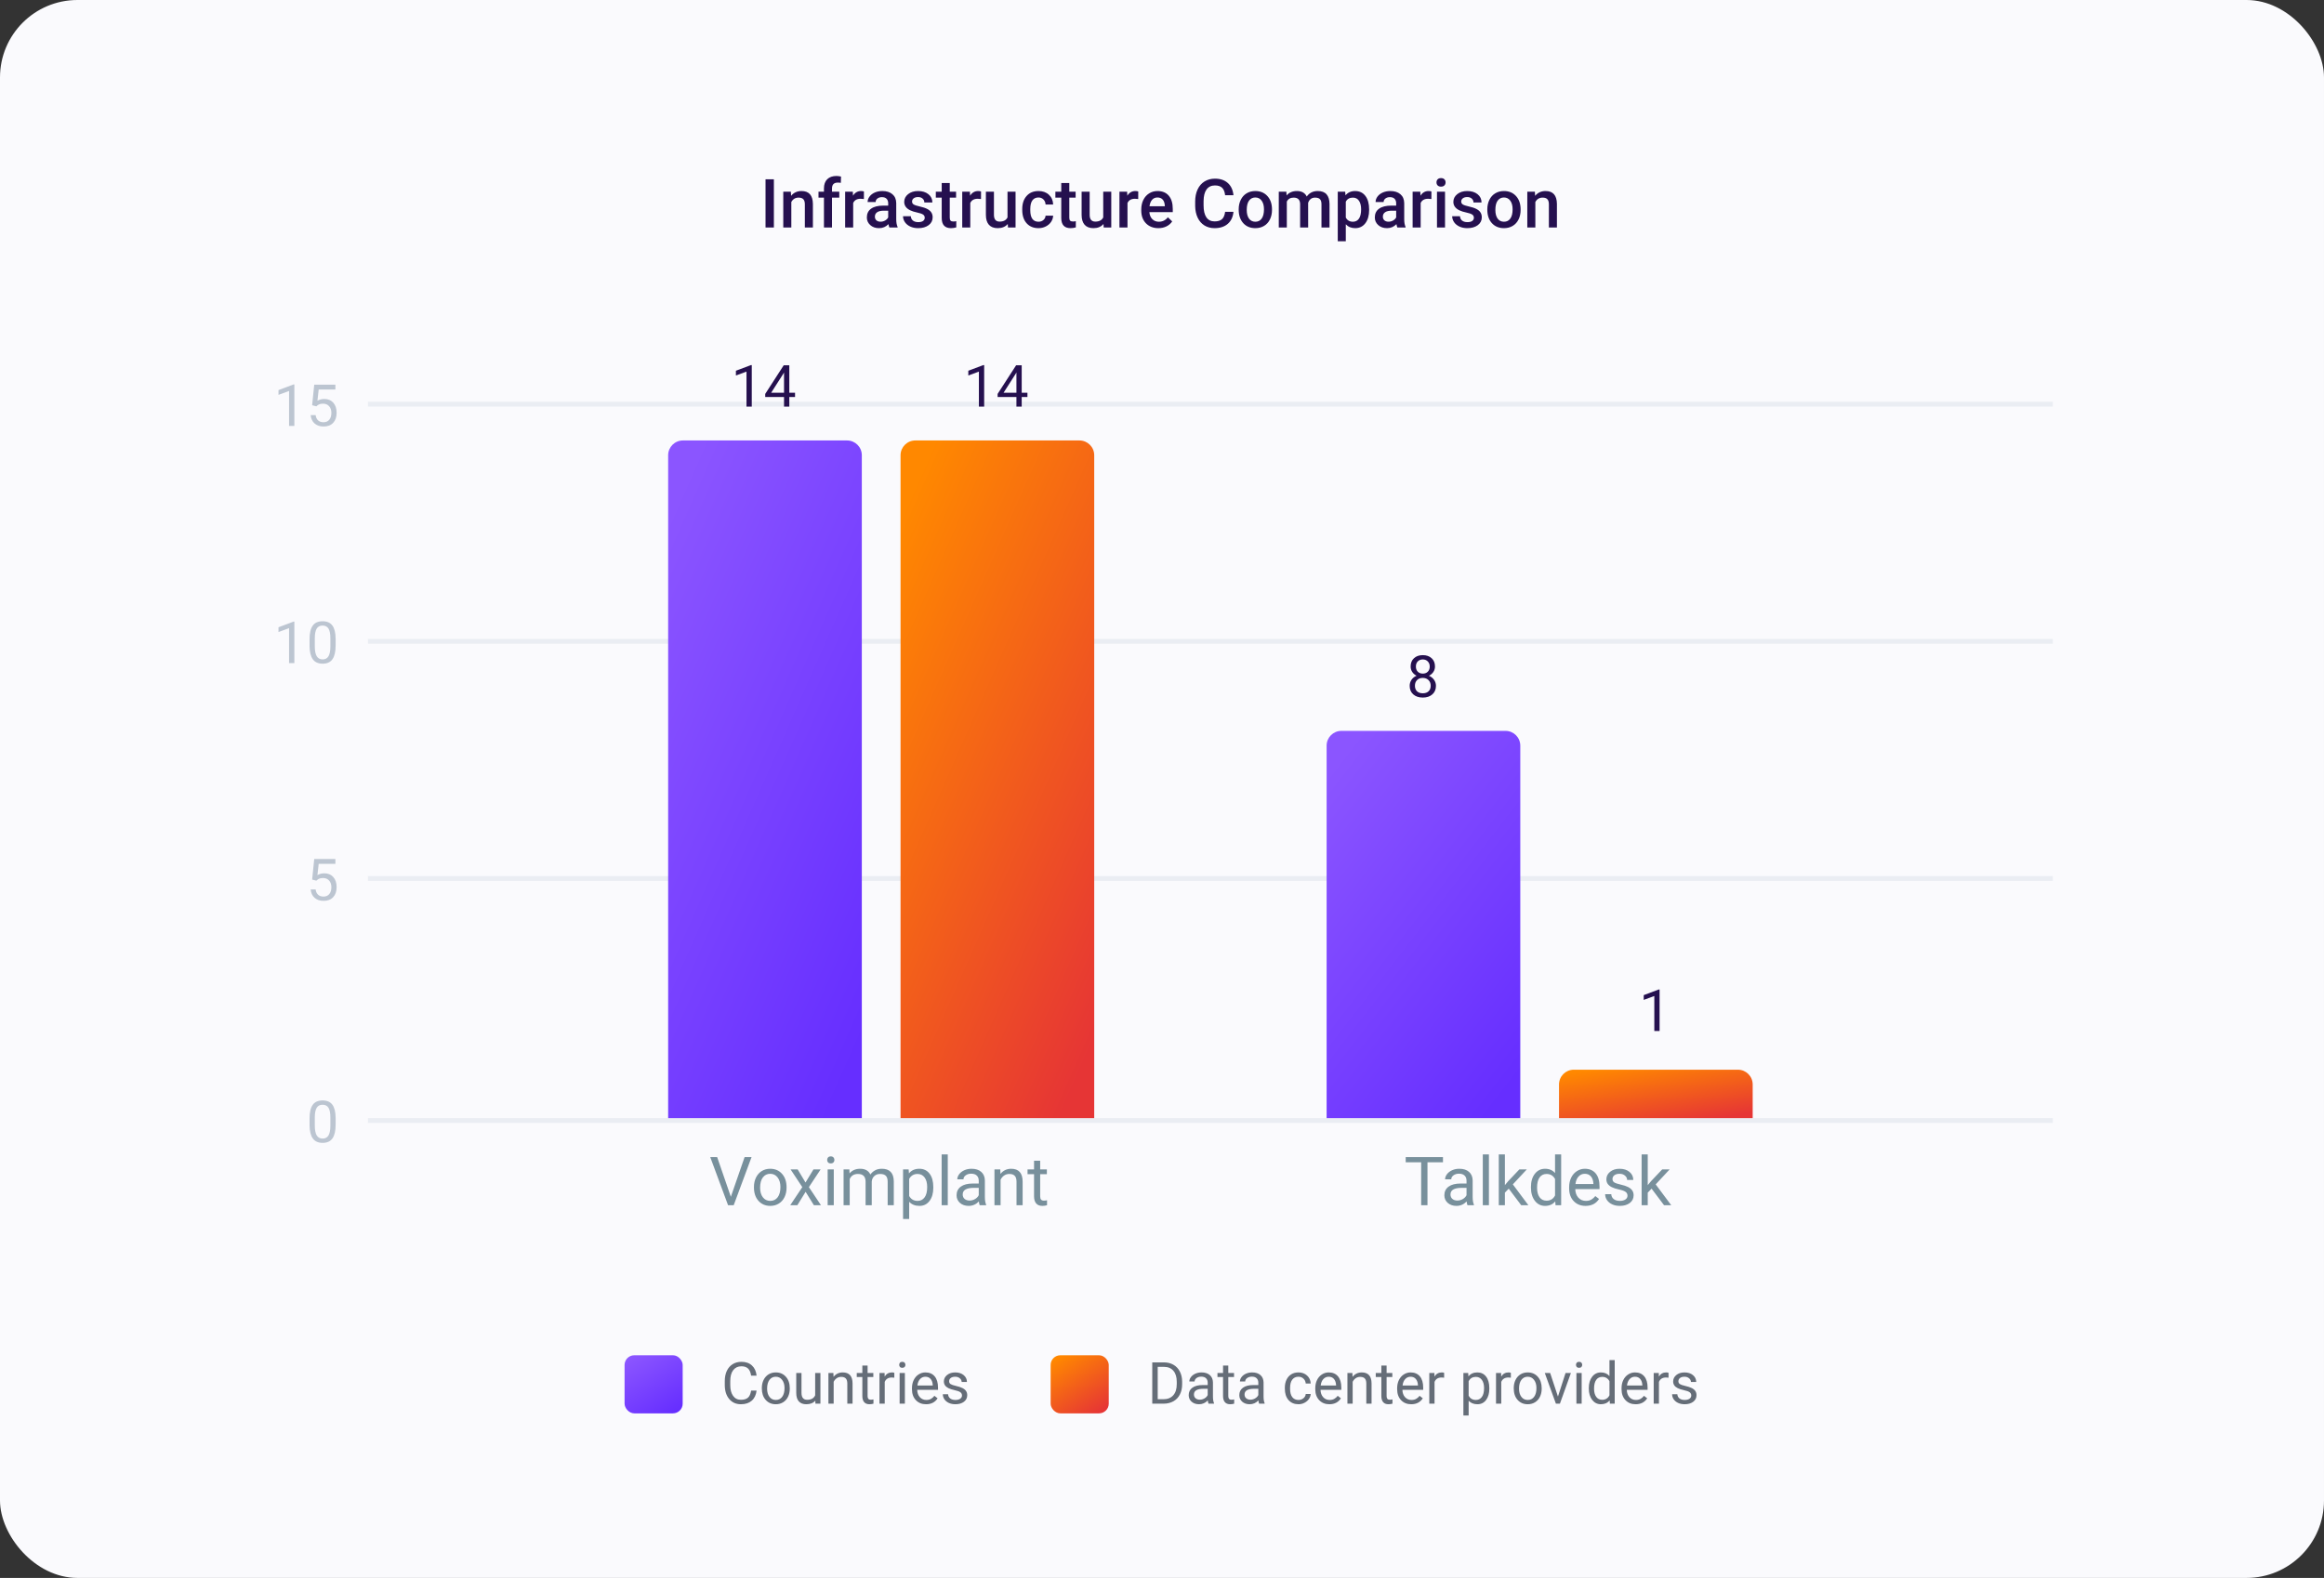
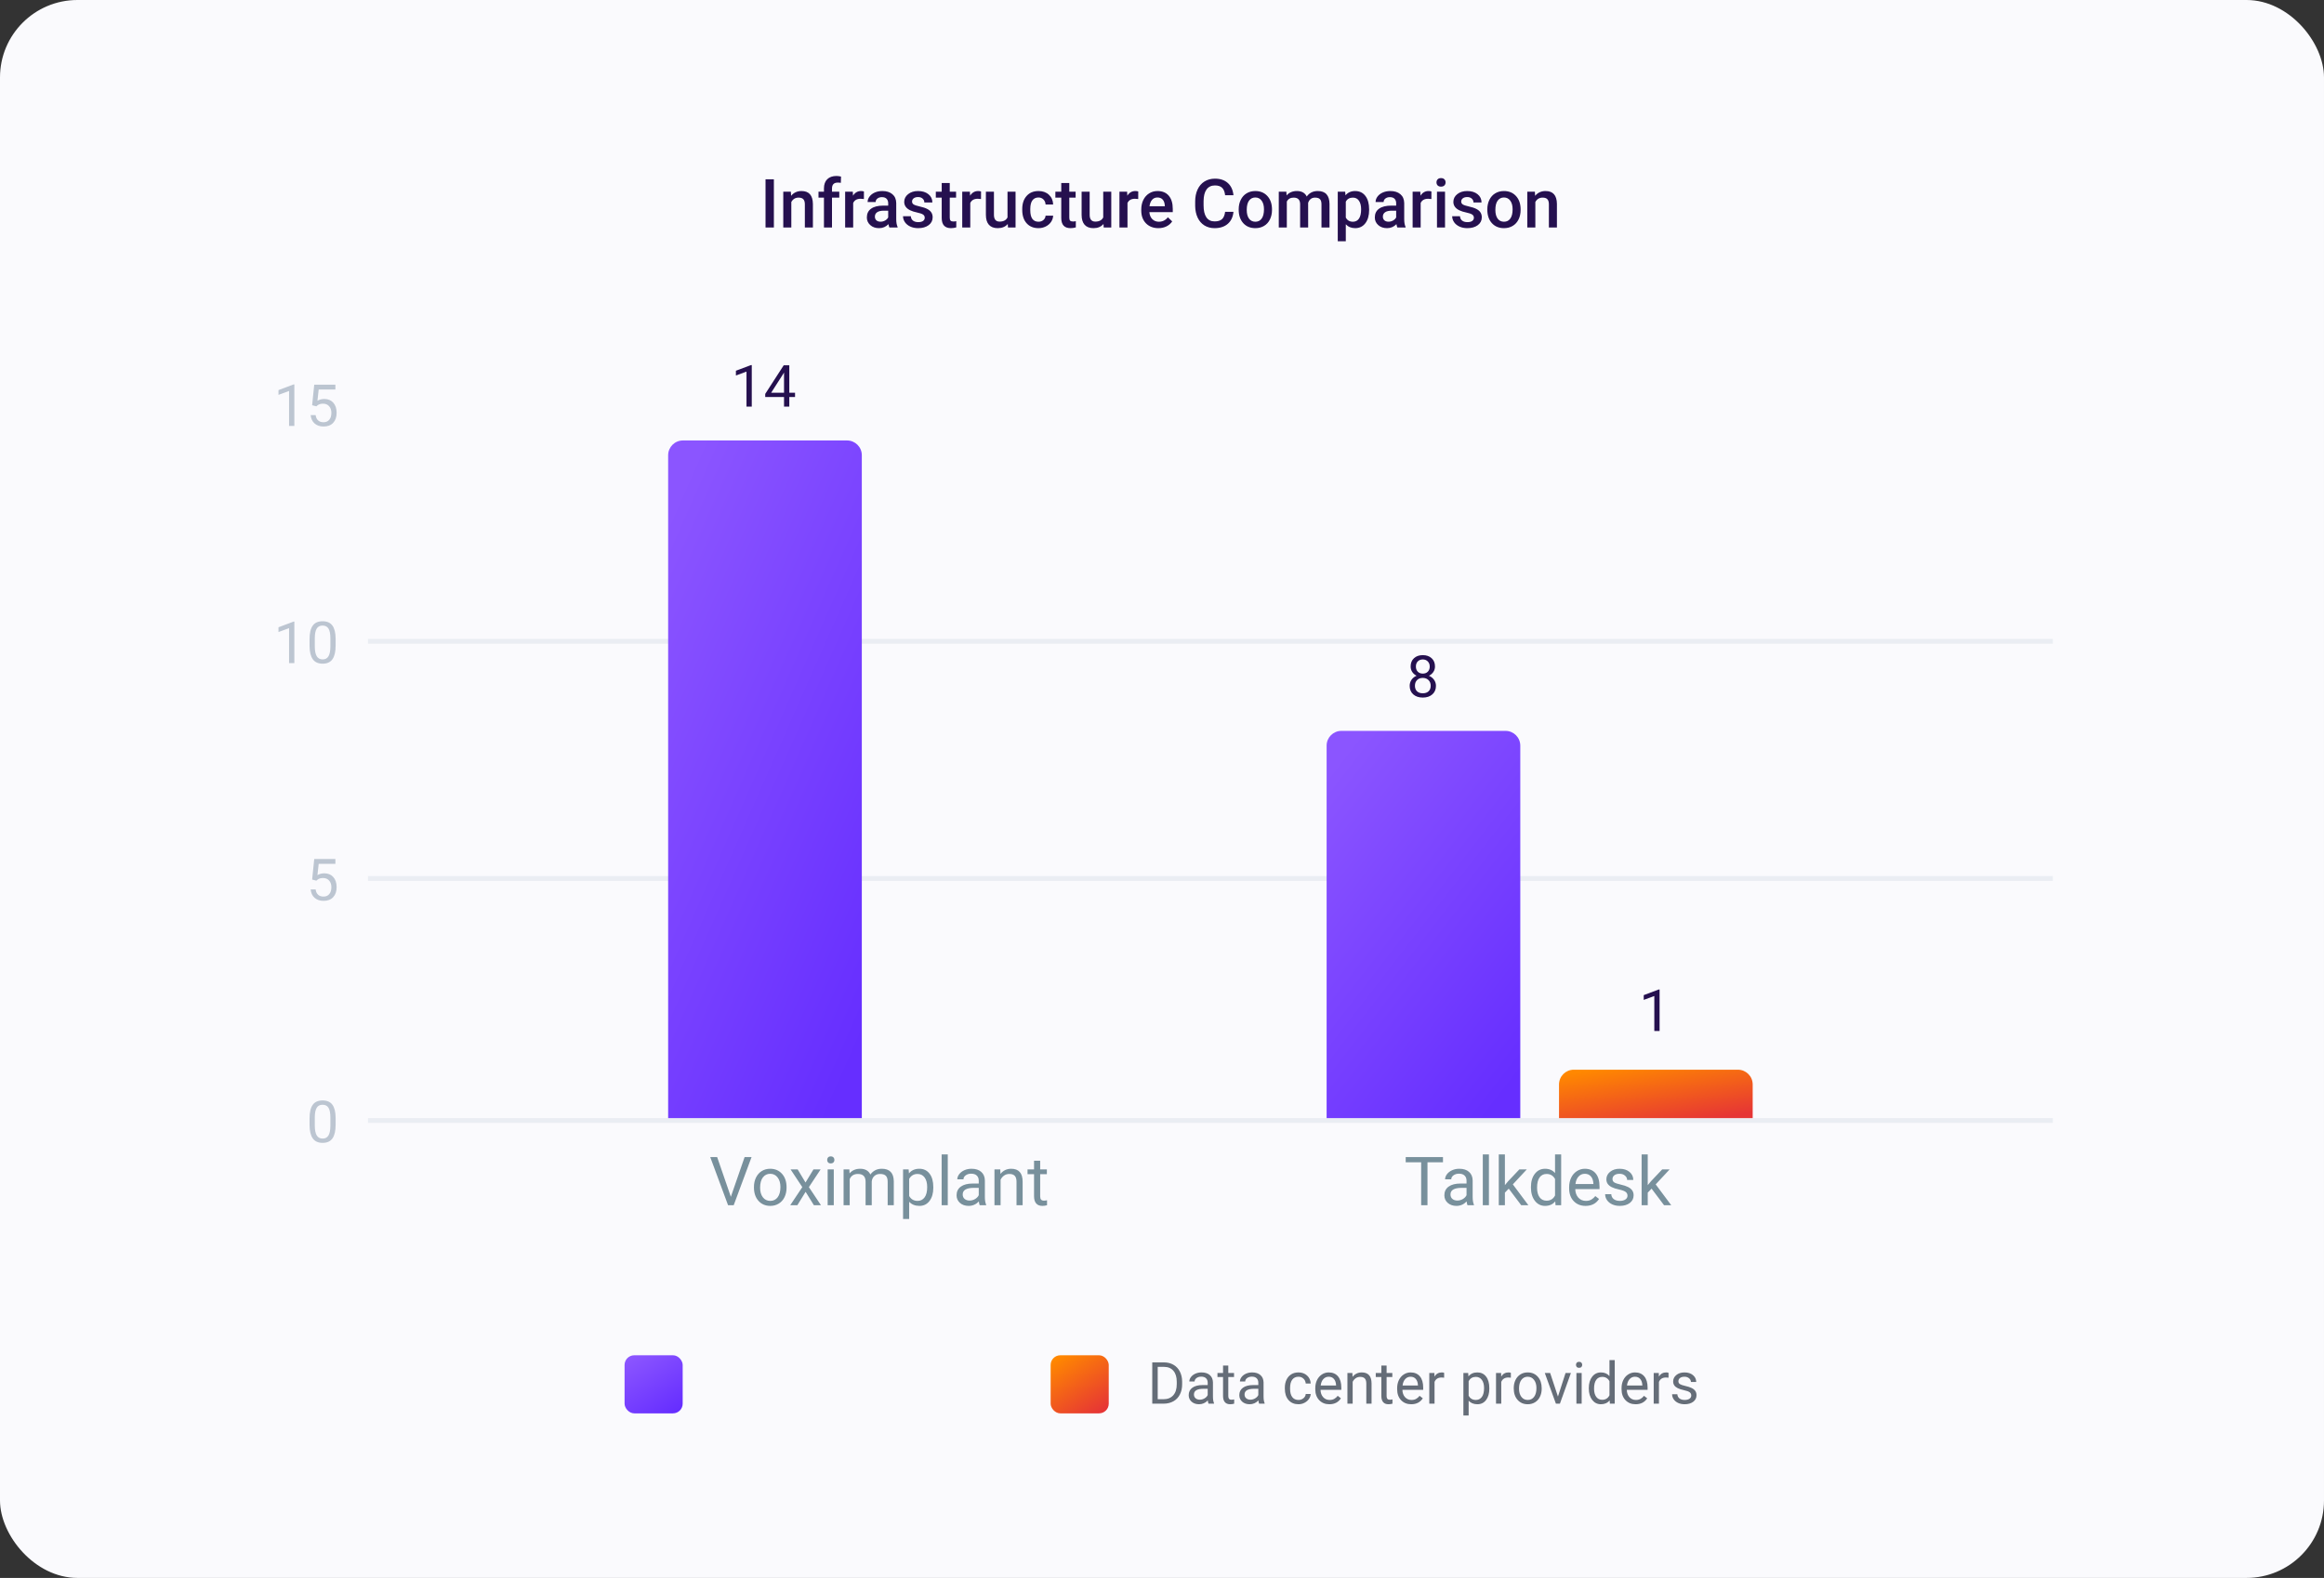
<svg xmlns="http://www.w3.org/2000/svg" width="480" height="326" viewBox="0 0 480 326" fill="none">
  <rect x="0" y="0" width="480" height="326" fill="#333333" stroke="none" />
  <rect width="480" height="326" rx="16" fill="#FAFAFD" />
  <path d="M159.837 47H158.114V37.047H159.837V47ZM163.344 39.603L163.392 40.458C163.938 39.797 164.656 39.467 165.545 39.467C167.085 39.467 167.869 40.349 167.896 42.112V47H166.235V42.208C166.235 41.739 166.133 41.392 165.928 41.169C165.727 40.941 165.397 40.827 164.937 40.827C164.267 40.827 163.768 41.13 163.439 41.736V47H161.778V39.603H163.344ZM170.18 47V40.834H169.052V39.603H170.18V38.927C170.18 38.106 170.408 37.473 170.863 37.026C171.319 36.58 171.957 36.356 172.777 36.356C173.069 36.356 173.379 36.398 173.707 36.48L173.666 37.778C173.484 37.742 173.272 37.724 173.03 37.724C172.237 37.724 171.841 38.132 171.841 38.947V39.603H173.345V40.834H171.841V47H170.18ZM178.431 41.121C178.212 41.085 177.986 41.066 177.754 41.066C176.993 41.066 176.48 41.358 176.216 41.941V47H174.555V39.603H176.141L176.182 40.431C176.583 39.788 177.139 39.467 177.85 39.467C178.087 39.467 178.283 39.499 178.438 39.562L178.431 41.121ZM183.694 47C183.621 46.859 183.558 46.629 183.503 46.31C182.974 46.861 182.327 47.137 181.562 47.137C180.819 47.137 180.213 46.925 179.743 46.501C179.274 46.077 179.039 45.553 179.039 44.929C179.039 44.14 179.331 43.536 179.914 43.117C180.502 42.693 181.34 42.481 182.43 42.481H183.448V41.996C183.448 41.613 183.341 41.308 183.127 41.08C182.913 40.848 182.587 40.731 182.149 40.731C181.771 40.731 181.461 40.827 181.22 41.019C180.978 41.205 180.857 41.445 180.857 41.736H179.196C179.196 41.331 179.331 40.953 179.6 40.602C179.868 40.246 180.233 39.968 180.693 39.768C181.158 39.567 181.675 39.467 182.245 39.467C183.111 39.467 183.801 39.685 184.316 40.123C184.831 40.556 185.096 41.167 185.109 41.955V45.291C185.109 45.956 185.203 46.487 185.39 46.884V47H183.694ZM181.869 45.804C182.197 45.804 182.505 45.724 182.792 45.565C183.084 45.405 183.302 45.191 183.448 44.922V43.527H182.553C181.938 43.527 181.475 43.634 181.165 43.849C180.855 44.063 180.7 44.366 180.7 44.758C180.7 45.077 180.805 45.332 181.015 45.523C181.229 45.71 181.514 45.804 181.869 45.804ZM190.995 44.99C190.995 44.694 190.872 44.468 190.626 44.313C190.384 44.158 189.981 44.022 189.416 43.903C188.851 43.785 188.379 43.634 188.001 43.452C187.172 43.051 186.757 42.47 186.757 41.709C186.757 41.071 187.026 40.538 187.563 40.109C188.101 39.681 188.785 39.467 189.614 39.467C190.498 39.467 191.212 39.685 191.754 40.123C192.301 40.56 192.574 41.128 192.574 41.825H190.913C190.913 41.506 190.795 41.242 190.558 41.032C190.321 40.818 190.006 40.711 189.614 40.711C189.25 40.711 188.951 40.795 188.719 40.964C188.491 41.133 188.377 41.358 188.377 41.641C188.377 41.896 188.484 42.094 188.698 42.235C188.912 42.377 189.345 42.52 189.997 42.666C190.649 42.807 191.159 42.978 191.528 43.179C191.902 43.375 192.178 43.612 192.355 43.89C192.538 44.168 192.629 44.505 192.629 44.901C192.629 45.567 192.353 46.107 191.802 46.522C191.25 46.932 190.528 47.137 189.635 47.137C189.029 47.137 188.489 47.027 188.015 46.809C187.541 46.59 187.172 46.289 186.907 45.906C186.643 45.523 186.511 45.111 186.511 44.669H188.124C188.147 45.061 188.295 45.364 188.568 45.578C188.842 45.788 189.204 45.893 189.655 45.893C190.093 45.893 190.425 45.81 190.653 45.647C190.881 45.478 190.995 45.259 190.995 44.99ZM196.163 37.806V39.603H197.469V40.834H196.163V44.963C196.163 45.245 196.218 45.45 196.327 45.578C196.441 45.701 196.642 45.763 196.929 45.763C197.12 45.763 197.314 45.74 197.51 45.694V46.98C197.132 47.084 196.767 47.137 196.416 47.137C195.14 47.137 194.502 46.433 194.502 45.024V40.834H193.285V39.603H194.502V37.806H196.163ZM202.616 41.121C202.397 41.085 202.172 41.066 201.939 41.066C201.178 41.066 200.666 41.358 200.401 41.941V47H198.74V39.603H200.326L200.367 40.431C200.768 39.788 201.324 39.467 202.035 39.467C202.272 39.467 202.468 39.499 202.623 39.562L202.616 41.121ZM208.146 46.275C207.659 46.85 206.966 47.137 206.068 47.137C205.266 47.137 204.658 46.902 204.243 46.433C203.833 45.963 203.628 45.284 203.628 44.395V39.603H205.289V44.375C205.289 45.314 205.679 45.783 206.458 45.783C207.265 45.783 207.809 45.494 208.092 44.915V39.603H209.753V47H208.188L208.146 46.275ZM214.483 45.81C214.898 45.81 215.242 45.69 215.516 45.448C215.789 45.207 215.935 44.908 215.953 44.553H217.519C217.5 45.013 217.357 45.444 217.088 45.845C216.819 46.241 216.454 46.556 215.994 46.788C215.534 47.02 215.037 47.137 214.504 47.137C213.469 47.137 212.649 46.802 212.043 46.132C211.437 45.462 211.134 44.537 211.134 43.356V43.185C211.134 42.06 211.435 41.16 212.036 40.485C212.638 39.806 213.458 39.467 214.497 39.467C215.377 39.467 216.092 39.724 216.644 40.239C217.2 40.75 217.491 41.422 217.519 42.256H215.953C215.935 41.832 215.789 41.483 215.516 41.21C215.247 40.937 214.903 40.8 214.483 40.8C213.946 40.8 213.531 40.996 213.239 41.388C212.948 41.775 212.799 42.365 212.795 43.158V43.425C212.795 44.227 212.938 44.826 213.226 45.223C213.517 45.615 213.937 45.81 214.483 45.81ZM220.854 37.806V39.603H222.16V40.834H220.854V44.963C220.854 45.245 220.909 45.45 221.019 45.578C221.132 45.701 221.333 45.763 221.62 45.763C221.812 45.763 222.005 45.74 222.201 45.694V46.98C221.823 47.084 221.458 47.137 221.107 47.137C219.831 47.137 219.193 46.433 219.193 45.024V40.834H217.977V39.603H219.193V37.806H220.854ZM227.916 46.275C227.428 46.85 226.736 47.137 225.838 47.137C225.036 47.137 224.427 46.902 224.013 46.433C223.603 45.963 223.397 45.284 223.397 44.395V39.603H225.059V44.375C225.059 45.314 225.448 45.783 226.228 45.783C227.034 45.783 227.579 45.494 227.861 44.915V39.603H229.522V47H227.957L227.916 46.275ZM235.087 41.121C234.868 41.085 234.643 41.066 234.41 41.066C233.649 41.066 233.136 41.358 232.872 41.941V47H231.211V39.603H232.797L232.838 40.431C233.239 39.788 233.795 39.467 234.506 39.467C234.743 39.467 234.939 39.499 235.094 39.562L235.087 41.121ZM239.257 47.137C238.204 47.137 237.35 46.806 236.693 46.145C236.042 45.48 235.716 44.596 235.716 43.493V43.288C235.716 42.55 235.857 41.891 236.14 41.312C236.427 40.729 236.828 40.276 237.343 39.952C237.858 39.629 238.432 39.467 239.065 39.467C240.073 39.467 240.85 39.788 241.396 40.431C241.948 41.073 242.224 41.982 242.224 43.158V43.828H237.391C237.441 44.439 237.644 44.922 237.999 45.277C238.359 45.633 238.81 45.81 239.353 45.81C240.114 45.81 240.733 45.503 241.212 44.888L242.107 45.742C241.811 46.184 241.415 46.528 240.918 46.774C240.426 47.016 239.872 47.137 239.257 47.137ZM239.059 40.8C238.603 40.8 238.234 40.959 237.951 41.278C237.673 41.597 237.495 42.042 237.418 42.611H240.583V42.488C240.547 41.932 240.398 41.513 240.139 41.23C239.879 40.943 239.519 40.8 239.059 40.8ZM254.761 43.76C254.66 44.822 254.269 45.651 253.585 46.248C252.901 46.84 251.992 47.137 250.857 47.137C250.064 47.137 249.365 46.95 248.759 46.576C248.157 46.198 247.692 45.662 247.364 44.97C247.036 44.277 246.865 43.473 246.852 42.557V41.627C246.852 40.688 247.018 39.861 247.351 39.145C247.683 38.43 248.16 37.879 248.779 37.491C249.404 37.104 250.124 36.91 250.939 36.91C252.038 36.91 252.922 37.209 253.592 37.806C254.262 38.403 254.651 39.246 254.761 40.335H253.038C252.956 39.62 252.746 39.105 252.409 38.79C252.076 38.471 251.587 38.312 250.939 38.312C250.188 38.312 249.609 38.587 249.203 39.139C248.802 39.685 248.597 40.49 248.588 41.552V42.434C248.588 43.509 248.779 44.329 249.162 44.895C249.549 45.46 250.115 45.742 250.857 45.742C251.536 45.742 252.047 45.59 252.389 45.284C252.73 44.979 252.947 44.471 253.038 43.76H254.761ZM255.841 43.233C255.841 42.509 255.984 41.857 256.271 41.278C256.559 40.695 256.962 40.248 257.481 39.938C258.001 39.624 258.598 39.467 259.272 39.467C260.271 39.467 261.079 39.788 261.699 40.431C262.324 41.073 262.661 41.925 262.711 42.987L262.718 43.377C262.718 44.106 262.576 44.758 262.294 45.332C262.016 45.906 261.615 46.351 261.091 46.665C260.571 46.98 259.97 47.137 259.286 47.137C258.243 47.137 257.406 46.79 256.777 46.098C256.153 45.4 255.841 44.473 255.841 43.315V43.233ZM257.502 43.377C257.502 44.138 257.659 44.735 257.974 45.168C258.288 45.596 258.726 45.81 259.286 45.81C259.847 45.81 260.282 45.592 260.592 45.154C260.906 44.717 261.063 44.077 261.063 43.233C261.063 42.486 260.902 41.894 260.578 41.456C260.259 41.019 259.824 40.8 259.272 40.8C258.73 40.8 258.299 41.016 257.98 41.449C257.661 41.878 257.502 42.52 257.502 43.377ZM265.685 39.603L265.732 40.376C266.252 39.77 266.963 39.467 267.865 39.467C268.854 39.467 269.531 39.845 269.896 40.602C270.433 39.845 271.19 39.467 272.165 39.467C272.981 39.467 273.587 39.692 273.983 40.144C274.384 40.595 274.59 41.26 274.599 42.14V47H272.938V42.188C272.938 41.718 272.835 41.374 272.63 41.155C272.425 40.937 272.085 40.827 271.611 40.827C271.233 40.827 270.923 40.93 270.682 41.135C270.445 41.335 270.278 41.6 270.183 41.928L270.189 47H268.528V42.133C268.506 41.262 268.061 40.827 267.195 40.827C266.53 40.827 266.058 41.098 265.78 41.641V47H264.119V39.603H265.685ZM282.781 43.377C282.781 44.521 282.521 45.435 282.002 46.118C281.482 46.797 280.785 47.137 279.91 47.137C279.099 47.137 278.45 46.87 277.962 46.337V49.844H276.301V39.603H277.832L277.9 40.355C278.388 39.763 279.051 39.467 279.89 39.467C280.792 39.467 281.498 39.804 282.009 40.478C282.524 41.148 282.781 42.08 282.781 43.274V43.377ZM281.127 43.233C281.127 42.495 280.979 41.91 280.683 41.477C280.391 41.044 279.972 40.827 279.425 40.827C278.746 40.827 278.258 41.107 277.962 41.668V44.949C278.263 45.523 278.755 45.81 279.438 45.81C279.967 45.81 280.38 45.599 280.676 45.175C280.977 44.746 281.127 44.099 281.127 43.233ZM288.612 47C288.539 46.859 288.476 46.629 288.421 46.31C287.892 46.861 287.245 47.137 286.479 47.137C285.737 47.137 285.131 46.925 284.661 46.501C284.192 46.077 283.957 45.553 283.957 44.929C283.957 44.14 284.249 43.536 284.832 43.117C285.42 42.693 286.258 42.481 287.348 42.481H288.366V41.996C288.366 41.613 288.259 41.308 288.045 41.08C287.831 40.848 287.505 40.731 287.067 40.731C286.689 40.731 286.379 40.827 286.138 41.019C285.896 41.205 285.775 41.445 285.775 41.736H284.114C284.114 41.331 284.249 40.953 284.518 40.602C284.786 40.246 285.151 39.968 285.611 39.768C286.076 39.567 286.593 39.467 287.163 39.467C288.029 39.467 288.719 39.685 289.234 40.123C289.749 40.556 290.014 41.167 290.027 41.955V45.291C290.027 45.956 290.121 46.487 290.308 46.884V47H288.612ZM286.787 45.804C287.115 45.804 287.423 45.724 287.71 45.565C288.002 45.405 288.22 45.191 288.366 44.922V43.527H287.471C286.855 43.527 286.393 43.634 286.083 43.849C285.773 44.063 285.618 44.366 285.618 44.758C285.618 45.077 285.723 45.332 285.933 45.523C286.147 45.71 286.432 45.804 286.787 45.804ZM295.64 41.121C295.421 41.085 295.195 41.066 294.963 41.066C294.202 41.066 293.689 41.358 293.425 41.941V47H291.764V39.603H293.35L293.391 40.431C293.792 39.788 294.348 39.467 295.059 39.467C295.296 39.467 295.492 39.499 295.646 39.562L295.64 41.121ZM298.456 47H296.795V39.603H298.456V47ZM296.692 37.683C296.692 37.427 296.772 37.215 296.932 37.047C297.096 36.878 297.328 36.794 297.629 36.794C297.93 36.794 298.162 36.878 298.326 37.047C298.49 37.215 298.572 37.427 298.572 37.683C298.572 37.933 298.49 38.143 298.326 38.312C298.162 38.476 297.93 38.558 297.629 38.558C297.328 38.558 297.096 38.476 296.932 38.312C296.772 38.143 296.692 37.933 296.692 37.683ZM304.417 44.99C304.417 44.694 304.294 44.468 304.048 44.313C303.806 44.158 303.403 44.022 302.838 43.903C302.273 43.785 301.801 43.634 301.423 43.452C300.593 43.051 300.179 42.47 300.179 41.709C300.179 41.071 300.448 40.538 300.985 40.109C301.523 39.681 302.207 39.467 303.036 39.467C303.92 39.467 304.633 39.685 305.176 40.123C305.723 40.56 305.996 41.128 305.996 41.825H304.335C304.335 41.506 304.216 41.242 303.979 41.032C303.743 40.818 303.428 40.711 303.036 40.711C302.672 40.711 302.373 40.795 302.141 40.964C301.913 41.133 301.799 41.358 301.799 41.641C301.799 41.896 301.906 42.094 302.12 42.235C302.334 42.377 302.767 42.52 303.419 42.666C304.071 42.807 304.581 42.978 304.95 43.179C305.324 43.375 305.6 43.612 305.777 43.89C305.96 44.168 306.051 44.505 306.051 44.901C306.051 45.567 305.775 46.107 305.224 46.522C304.672 46.932 303.95 47.137 303.057 47.137C302.451 47.137 301.91 47.027 301.437 46.809C300.963 46.59 300.593 46.289 300.329 45.906C300.065 45.523 299.933 45.111 299.933 44.669H301.546C301.569 45.061 301.717 45.364 301.99 45.578C302.264 45.788 302.626 45.893 303.077 45.893C303.515 45.893 303.847 45.81 304.075 45.647C304.303 45.478 304.417 45.259 304.417 44.99ZM307.192 43.233C307.192 42.509 307.336 41.857 307.623 41.278C307.91 40.695 308.313 40.248 308.833 39.938C309.353 39.624 309.95 39.467 310.624 39.467C311.622 39.467 312.431 39.788 313.051 40.431C313.675 41.073 314.012 41.925 314.062 42.987L314.069 43.377C314.069 44.106 313.928 44.758 313.646 45.332C313.368 45.906 312.966 46.351 312.442 46.665C311.923 46.98 311.321 47.137 310.638 47.137C309.594 47.137 308.758 46.79 308.129 46.098C307.505 45.4 307.192 44.473 307.192 43.315V43.233ZM308.854 43.377C308.854 44.138 309.011 44.735 309.325 45.168C309.64 45.596 310.077 45.81 310.638 45.81C311.198 45.81 311.633 45.592 311.943 45.154C312.258 44.717 312.415 44.077 312.415 43.233C312.415 42.486 312.253 41.894 311.93 41.456C311.611 41.019 311.175 40.8 310.624 40.8C310.082 40.8 309.651 41.016 309.332 41.449C309.013 41.878 308.854 42.52 308.854 43.377ZM317.016 39.603L317.063 40.458C317.61 39.797 318.328 39.467 319.217 39.467C320.757 39.467 321.541 40.349 321.568 42.112V47H319.907V42.208C319.907 41.739 319.805 41.392 319.6 41.169C319.399 40.941 319.069 40.827 318.608 40.827C317.938 40.827 317.439 41.13 317.111 41.736V47H315.45V39.603H317.016Z" fill="#25104F" />
  <rect width="348" height="1" transform="matrix(1 0 0 -1 76 182)" fill="#EAEDF3" />
  <rect width="348" height="1" transform="matrix(1 0 0 -1 76 133)" fill="#EAEDF3" />
  <rect width="348" height="1" transform="matrix(1 0 0 -1 76 232)" fill="#EAEDF3" />
-   <rect width="348" height="1" transform="matrix(1 0 0 -1 76 84)" fill="#EAEDF3" />
  <path d="M69.32 232.361C69.32 233.631 69.103 234.574 68.67 235.191C68.236 235.809 67.559 236.117 66.637 236.117C65.727 236.117 65.053 235.816 64.615 235.215C64.178 234.609 63.951 233.707 63.935 232.508V231.061C63.935 229.807 64.152 228.875 64.586 228.266C65.019 227.656 65.699 227.352 66.625 227.352C67.543 227.352 68.219 227.646 68.652 228.236C69.086 228.822 69.309 229.729 69.32 230.955V232.361ZM68.236 230.879C68.236 229.961 68.107 229.293 67.85 228.875C67.592 228.453 67.184 228.242 66.625 228.242C66.07 228.242 65.666 228.451 65.412 228.869C65.158 229.287 65.027 229.93 65.019 230.797V232.531C65.019 233.453 65.152 234.135 65.418 234.576C65.688 235.014 66.094 235.232 66.637 235.232C67.172 235.232 67.568 235.025 67.826 234.611C68.088 234.197 68.225 233.545 68.236 232.654V230.879Z" fill="#BCC5D1" />
  <path d="M64.469 181.723L64.902 177.469H69.273V178.471H65.822L65.564 180.797C65.982 180.551 66.457 180.428 66.988 180.428C67.766 180.428 68.383 180.686 68.84 181.201C69.297 181.713 69.525 182.406 69.525 183.281C69.525 184.16 69.287 184.854 68.811 185.361C68.338 185.865 67.676 186.117 66.824 186.117C66.07 186.117 65.455 185.908 64.978 185.49C64.502 185.072 64.231 184.494 64.164 183.756H65.189C65.256 184.244 65.43 184.613 65.711 184.863C65.992 185.109 66.363 185.232 66.824 185.232C67.328 185.232 67.723 185.061 68.008 184.717C68.297 184.373 68.441 183.898 68.441 183.293C68.441 182.723 68.285 182.266 67.973 181.922C67.664 181.574 67.252 181.4 66.736 181.4C66.264 181.4 65.893 181.504 65.623 181.711L65.336 181.945L64.469 181.723Z" fill="#BCC5D1" />
  <path d="M60.795 137H59.705V129.775L57.52 130.578V129.594L60.625 128.428H60.795V137ZM69.32 133.361C69.32 134.631 69.103 135.574 68.67 136.191C68.236 136.809 67.559 137.117 66.637 137.117C65.727 137.117 65.053 136.816 64.615 136.215C64.178 135.609 63.951 134.707 63.935 133.508V132.061C63.935 130.807 64.152 129.875 64.586 129.266C65.019 128.656 65.699 128.352 66.625 128.352C67.543 128.352 68.219 128.646 68.652 129.236C69.086 129.822 69.309 130.729 69.32 131.955V133.361ZM68.236 131.879C68.236 130.961 68.107 130.293 67.85 129.875C67.592 129.453 67.184 129.242 66.625 129.242C66.07 129.242 65.666 129.451 65.412 129.869C65.158 130.287 65.027 130.93 65.019 131.797V133.531C65.019 134.453 65.152 135.135 65.418 135.576C65.688 136.014 66.094 136.232 66.637 136.232C67.172 136.232 67.568 136.025 67.826 135.611C68.088 135.197 68.225 134.545 68.236 133.654V131.879Z" fill="#BCC5D1" />
  <path d="M60.795 88H59.705V80.775L57.52 81.578V80.594L60.625 79.428H60.795V88ZM64.469 83.723L64.902 79.469H69.273V80.471H65.822L65.564 82.797C65.982 82.551 66.457 82.428 66.988 82.428C67.766 82.428 68.383 82.686 68.84 83.201C69.297 83.713 69.525 84.406 69.525 85.281C69.525 86.16 69.287 86.853 68.811 87.361C68.338 87.865 67.676 88.117 66.824 88.117C66.07 88.117 65.455 87.908 64.978 87.49C64.502 87.072 64.231 86.494 64.164 85.756H65.189C65.256 86.244 65.43 86.613 65.711 86.863C65.992 87.109 66.363 87.232 66.824 87.232C67.328 87.232 67.723 87.061 68.008 86.717C68.297 86.373 68.441 85.898 68.441 85.293C68.441 84.723 68.285 84.266 67.973 83.922C67.664 83.574 67.252 83.4 66.736 83.4C66.264 83.4 65.893 83.504 65.623 83.711L65.336 83.945L64.469 83.723Z" fill="#BCC5D1" />
  <path d="M138 94.052C138 92.367 139.366 91 141.052 91H174.948C176.634 91 178 92.367 178 94.052V231H138V94.052Z" fill="url(#paint0_linear)" />
-   <path d="M186 94.052C186 92.367 187.366 91 189.052 91H222.948C224.634 91 226 92.367 226 94.052V231H186V94.052Z" fill="url(#paint1_linear)" />
  <path d="M150.95 247.257L153.794 239.047H155.229L151.538 249H150.376L146.691 239.047H148.12L150.95 247.257ZM155.722 245.233C155.722 244.509 155.863 243.857 156.146 243.278C156.433 242.7 156.829 242.253 157.335 241.938C157.845 241.624 158.426 241.467 159.078 241.467C160.085 241.467 160.899 241.815 161.519 242.513C162.143 243.21 162.455 244.137 162.455 245.295V245.384C162.455 246.104 162.316 246.751 162.038 247.325C161.765 247.895 161.37 248.339 160.855 248.658C160.345 248.977 159.757 249.137 159.092 249.137C158.089 249.137 157.276 248.788 156.651 248.091C156.032 247.394 155.722 246.471 155.722 245.322V245.233ZM156.993 245.384C156.993 246.204 157.182 246.863 157.561 247.359C157.943 247.856 158.454 248.104 159.092 248.104C159.734 248.104 160.245 247.854 160.623 247.353C161.001 246.847 161.19 246.14 161.19 245.233C161.19 244.422 160.997 243.766 160.609 243.265C160.227 242.759 159.716 242.506 159.078 242.506C158.454 242.506 157.95 242.754 157.567 243.251C157.185 243.748 156.993 244.459 156.993 245.384ZM166.372 244.304L168.013 241.604H169.489L167.069 245.261L169.564 249H168.102L166.393 246.231L164.684 249H163.214L165.709 245.261L163.289 241.604H164.752L166.372 244.304ZM172.21 249H170.945V241.604H172.21V249ZM170.843 239.642C170.843 239.437 170.904 239.263 171.027 239.122C171.155 238.981 171.342 238.91 171.588 238.91C171.834 238.91 172.021 238.981 172.148 239.122C172.276 239.263 172.34 239.437 172.34 239.642C172.34 239.847 172.276 240.018 172.148 240.154C172.021 240.291 171.834 240.359 171.588 240.359C171.342 240.359 171.155 240.291 171.027 240.154C170.904 240.018 170.843 239.847 170.843 239.642ZM175.43 241.604L175.464 242.424C176.006 241.786 176.738 241.467 177.658 241.467C178.693 241.467 179.397 241.863 179.771 242.656C180.017 242.301 180.336 242.014 180.728 241.795C181.124 241.576 181.591 241.467 182.129 241.467C183.751 241.467 184.576 242.326 184.604 244.044V249H183.339V244.119C183.339 243.59 183.218 243.196 182.977 242.937C182.735 242.672 182.329 242.54 181.76 242.54C181.29 242.54 180.901 242.681 180.591 242.964C180.281 243.242 180.101 243.618 180.051 244.092V249H178.779V244.153C178.779 243.078 178.253 242.54 177.2 242.54C176.371 242.54 175.803 242.893 175.498 243.6V249H174.233V241.604H175.43ZM192.766 245.384C192.766 246.509 192.508 247.416 191.993 248.104C191.478 248.793 190.781 249.137 189.901 249.137C189.004 249.137 188.297 248.852 187.782 248.282V251.844H186.518V241.604H187.673L187.734 242.424C188.249 241.786 188.965 241.467 189.881 241.467C190.77 241.467 191.471 241.802 191.986 242.472C192.506 243.142 192.766 244.074 192.766 245.268V245.384ZM191.501 245.24C191.501 244.406 191.323 243.748 190.968 243.265C190.612 242.782 190.125 242.54 189.505 242.54C188.739 242.54 188.165 242.88 187.782 243.559V247.093C188.16 247.767 188.739 248.104 189.519 248.104C190.125 248.104 190.605 247.865 190.961 247.387C191.321 246.904 191.501 246.188 191.501 245.24ZM195.753 249H194.488V238.5H195.753V249ZM202.35 249C202.277 248.854 202.217 248.594 202.172 248.221C201.584 248.831 200.882 249.137 200.066 249.137C199.337 249.137 198.738 248.932 198.269 248.521C197.804 248.107 197.571 247.583 197.571 246.949C197.571 246.179 197.863 245.582 198.446 245.158C199.034 244.73 199.859 244.516 200.921 244.516H202.151V243.935C202.151 243.493 202.019 243.142 201.755 242.882C201.491 242.618 201.101 242.485 200.586 242.485C200.135 242.485 199.757 242.599 199.451 242.827C199.146 243.055 198.993 243.331 198.993 243.654H197.722C197.722 243.285 197.852 242.93 198.111 242.588C198.376 242.242 198.731 241.968 199.178 241.768C199.629 241.567 200.123 241.467 200.661 241.467C201.513 241.467 202.181 241.681 202.664 242.109C203.147 242.533 203.398 243.119 203.416 243.866V247.271C203.416 247.95 203.503 248.49 203.676 248.891V249H202.35ZM200.251 248.036C200.647 248.036 201.023 247.934 201.379 247.729C201.734 247.523 201.992 247.257 202.151 246.929V245.411H201.16C199.611 245.411 198.836 245.865 198.836 246.771C198.836 247.168 198.968 247.478 199.232 247.701C199.497 247.924 199.836 248.036 200.251 248.036ZM206.595 241.604L206.636 242.533C207.201 241.822 207.939 241.467 208.851 241.467C210.414 241.467 211.202 242.349 211.216 244.112V249H209.951V244.105C209.947 243.572 209.824 243.178 209.582 242.923C209.345 242.668 208.974 242.54 208.468 242.54C208.058 242.54 207.698 242.649 207.388 242.868C207.078 243.087 206.836 243.374 206.663 243.729V249H205.398V241.604H206.595ZM214.839 239.812V241.604H216.22V242.581H214.839V247.168C214.839 247.464 214.9 247.688 215.023 247.838C215.146 247.984 215.356 248.057 215.652 248.057C215.798 248.057 215.999 248.029 216.254 247.975V249C215.921 249.091 215.598 249.137 215.283 249.137C214.718 249.137 214.292 248.966 214.005 248.624C213.718 248.282 213.574 247.797 213.574 247.168V242.581H212.228V241.604H213.574V239.812H214.839Z" fill="#78909C" />
  <path d="M155.271 84H154.182V76.775L151.996 77.578V76.594L155.102 75.428H155.271V84ZM163.023 81.135H164.207V82.019H163.023V84H161.934V82.019H158.049V81.381L161.869 75.469H163.023V81.135ZM159.279 81.135H161.934V76.951L161.805 77.186L159.279 81.135Z" fill="#25104F" />
-   <path d="M203.271 84H202.182V76.775L199.996 77.578V76.594L203.102 75.428H203.271V84ZM211.023 81.135H212.207V82.019H211.023V84H209.934V82.019H206.049V81.381L209.869 75.469H211.023V81.135ZM207.279 81.135H209.934V76.951L209.805 77.186L207.279 81.135Z" fill="#25104F" />
  <path d="M296.383 137.695C296.383 138.121 296.27 138.5 296.043 138.832C295.82 139.164 295.518 139.424 295.135 139.611C295.58 139.803 295.932 140.082 296.189 140.449C296.451 140.816 296.582 141.232 296.582 141.697C296.582 142.436 296.332 143.023 295.832 143.461C295.336 143.898 294.682 144.117 293.869 144.117C293.049 144.117 292.391 143.898 291.895 143.461C291.402 143.02 291.156 142.432 291.156 141.697C291.156 141.236 291.281 140.82 291.531 140.449C291.785 140.078 292.135 139.797 292.58 139.605C292.201 139.418 291.902 139.158 291.684 138.826C291.465 138.494 291.355 138.117 291.355 137.695C291.355 136.977 291.586 136.406 292.047 135.984C292.508 135.562 293.115 135.352 293.869 135.352C294.619 135.352 295.225 135.562 295.686 135.984C296.15 136.406 296.383 136.977 296.383 137.695ZM295.498 141.674C295.498 141.197 295.346 140.809 295.041 140.508C294.74 140.207 294.346 140.057 293.857 140.057C293.369 140.057 292.977 140.205 292.68 140.502C292.387 140.799 292.24 141.189 292.24 141.674C292.24 142.158 292.383 142.539 292.668 142.816C292.957 143.094 293.357 143.232 293.869 143.232C294.377 143.232 294.775 143.094 295.064 142.816C295.354 142.535 295.498 142.154 295.498 141.674ZM293.869 136.242C293.443 136.242 293.098 136.375 292.832 136.641C292.57 136.902 292.439 137.26 292.439 137.713C292.439 138.146 292.568 138.498 292.826 138.768C293.088 139.033 293.436 139.166 293.869 139.166C294.303 139.166 294.648 139.033 294.906 138.768C295.168 138.498 295.299 138.146 295.299 137.713C295.299 137.279 295.164 136.926 294.895 136.652C294.625 136.379 294.283 136.242 293.869 136.242Z" fill="#25104F" />
  <path d="M342.771 213H341.682V205.775L339.496 206.578V205.594L342.602 204.428H342.771V213Z" fill="#25104F" />
  <path d="M274 154.052C274 152.366 275.366 151 277.052 151H310.948C312.634 151 314 152.366 314 154.052V231H274V154.052Z" fill="url(#paint2_linear)" />
  <path d="M322 224.052C322 222.366 323.366 221 325.052 221H358.948C360.634 221 362 222.366 362 224.052V231H322V224.052Z" fill="url(#paint3_linear)" />
  <path d="M298.032 240.127H294.833V249H293.527V240.127H290.335V239.047H298.032V240.127ZM303.098 249C303.025 248.854 302.965 248.594 302.92 248.221C302.332 248.831 301.63 249.137 300.814 249.137C300.085 249.137 299.486 248.932 299.017 248.521C298.552 248.107 298.319 247.583 298.319 246.949C298.319 246.179 298.611 245.582 299.194 245.158C299.782 244.73 300.607 244.516 301.669 244.516H302.899V243.935C302.899 243.493 302.767 243.142 302.503 242.882C302.239 242.618 301.849 242.485 301.334 242.485C300.883 242.485 300.505 242.599 300.199 242.827C299.894 243.055 299.741 243.331 299.741 243.654H298.47C298.47 243.285 298.6 242.93 298.859 242.588C299.124 242.242 299.479 241.968 299.926 241.768C300.377 241.567 300.871 241.467 301.409 241.467C302.261 241.467 302.929 241.681 303.412 242.109C303.895 242.533 304.146 243.119 304.164 243.866V247.271C304.164 247.95 304.251 248.49 304.424 248.891V249H303.098ZM300.999 248.036C301.396 248.036 301.771 247.934 302.127 247.729C302.482 247.523 302.74 247.257 302.899 246.929V245.411H301.908C300.359 245.411 299.584 245.865 299.584 246.771C299.584 247.168 299.716 247.478 299.98 247.701C300.245 247.924 300.584 248.036 300.999 248.036ZM307.521 249H306.256V238.5H307.521V249ZM311.615 245.575L310.822 246.402V249H309.558V238.5H310.822V244.851L311.499 244.037L313.803 241.604H315.341L312.463 244.693L315.676 249H314.192L311.615 245.575ZM316.202 245.24C316.202 244.105 316.471 243.194 317.009 242.506C317.547 241.813 318.251 241.467 319.121 241.467C319.987 241.467 320.673 241.763 321.179 242.355V238.5H322.443V249H321.281L321.22 248.207C320.714 248.827 320.01 249.137 319.107 249.137C318.251 249.137 317.551 248.786 317.009 248.084C316.471 247.382 316.202 246.466 316.202 245.336V245.24ZM317.467 245.384C317.467 246.222 317.64 246.879 317.986 247.353C318.333 247.826 318.811 248.063 319.422 248.063C320.224 248.063 320.81 247.703 321.179 246.983V243.586C320.8 242.889 320.219 242.54 319.436 242.54C318.816 242.54 318.333 242.779 317.986 243.258C317.64 243.736 317.467 244.445 317.467 245.384ZM327.481 249.137C326.479 249.137 325.663 248.809 325.034 248.152C324.405 247.492 324.091 246.61 324.091 245.507V245.274C324.091 244.541 324.23 243.887 324.508 243.312C324.79 242.734 325.182 242.283 325.684 241.959C326.189 241.631 326.736 241.467 327.324 241.467C328.286 241.467 329.033 241.784 329.566 242.417C330.1 243.05 330.366 243.957 330.366 245.138V245.664H325.355C325.374 246.393 325.586 246.983 325.991 247.435C326.401 247.881 326.921 248.104 327.55 248.104C327.996 248.104 328.375 248.013 328.685 247.831C328.994 247.649 329.266 247.407 329.498 247.106L330.271 247.708C329.651 248.66 328.721 249.137 327.481 249.137ZM327.324 242.506C326.814 242.506 326.385 242.693 326.039 243.066C325.693 243.436 325.479 243.955 325.396 244.625H329.102V244.529C329.065 243.887 328.892 243.39 328.582 243.039C328.272 242.684 327.853 242.506 327.324 242.506ZM336.143 247.038C336.143 246.696 336.013 246.432 335.753 246.245C335.498 246.054 335.049 245.89 334.406 245.753C333.768 245.616 333.26 245.452 332.882 245.261C332.508 245.069 332.23 244.841 332.048 244.577C331.87 244.313 331.781 243.998 331.781 243.634C331.781 243.028 332.036 242.515 332.547 242.096C333.062 241.676 333.718 241.467 334.516 241.467C335.354 241.467 336.033 241.683 336.553 242.116C337.077 242.549 337.339 243.103 337.339 243.777H336.067C336.067 243.431 335.919 243.132 335.623 242.882C335.331 242.631 334.962 242.506 334.516 242.506C334.055 242.506 333.695 242.606 333.436 242.807C333.176 243.007 333.046 243.269 333.046 243.593C333.046 243.898 333.167 244.128 333.408 244.283C333.65 244.438 334.085 244.586 334.714 244.728C335.347 244.869 335.86 245.037 336.252 245.233C336.644 245.429 336.933 245.666 337.12 245.944C337.312 246.218 337.407 246.553 337.407 246.949C337.407 247.61 337.143 248.141 336.614 248.542C336.086 248.938 335.4 249.137 334.557 249.137C333.964 249.137 333.44 249.032 332.984 248.822C332.529 248.613 332.171 248.321 331.911 247.947C331.656 247.569 331.528 247.161 331.528 246.724H332.793C332.816 247.147 332.984 247.485 333.299 247.735C333.618 247.981 334.037 248.104 334.557 248.104C335.035 248.104 335.418 248.009 335.705 247.817C335.997 247.621 336.143 247.362 336.143 247.038ZM341.119 245.575L340.326 246.402V249H339.062V238.5H340.326V244.851L341.003 244.037L343.307 241.604H344.845L341.967 244.693L345.18 249H343.696L341.119 245.575Z" fill="#78909C" />
  <rect x="129" y="280" width="12" height="12" rx="2" fill="url(#paint4_linear)" />
-   <path d="M156.266 287.293C156.16 288.195 155.826 288.893 155.264 289.385C154.705 289.873 153.961 290.117 153.031 290.117C152.023 290.117 151.215 289.756 150.605 289.033C150 288.311 149.697 287.344 149.697 286.133V285.312C149.697 284.52 149.838 283.822 150.119 283.221C150.404 282.619 150.807 282.158 151.326 281.838C151.846 281.514 152.447 281.352 153.131 281.352C154.037 281.352 154.764 281.605 155.311 282.113C155.857 282.617 156.176 283.316 156.266 284.211H155.135C155.037 283.531 154.824 283.039 154.496 282.734C154.172 282.43 153.717 282.277 153.131 282.277C152.412 282.277 151.848 282.543 151.438 283.074C151.031 283.605 150.828 284.361 150.828 285.342V286.168C150.828 287.094 151.021 287.83 151.408 288.377C151.795 288.924 152.336 289.197 153.031 289.197C153.656 289.197 154.135 289.057 154.467 288.775C154.803 288.49 155.025 287.996 155.135 287.293H156.266ZM157.35 286.771C157.35 286.15 157.471 285.592 157.713 285.096C157.959 284.6 158.299 284.217 158.732 283.947C159.17 283.678 159.668 283.543 160.227 283.543C161.09 283.543 161.787 283.842 162.318 284.439C162.854 285.037 163.121 285.832 163.121 286.824V286.9C163.121 287.518 163.002 288.072 162.764 288.564C162.529 289.053 162.191 289.434 161.75 289.707C161.312 289.98 160.809 290.117 160.238 290.117C159.379 290.117 158.682 289.818 158.146 289.221C157.615 288.623 157.35 287.832 157.35 286.848V286.771ZM158.439 286.9C158.439 287.604 158.602 288.168 158.926 288.594C159.254 289.02 159.691 289.232 160.238 289.232C160.789 289.232 161.227 289.018 161.551 288.588C161.875 288.154 162.037 287.549 162.037 286.771C162.037 286.076 161.871 285.514 161.539 285.084C161.211 284.65 160.773 284.434 160.227 284.434C159.691 284.434 159.26 284.646 158.932 285.072C158.604 285.498 158.439 286.107 158.439 286.9ZM168.395 289.373C167.973 289.869 167.354 290.117 166.537 290.117C165.861 290.117 165.346 289.922 164.99 289.531C164.639 289.137 164.461 288.555 164.457 287.785V283.66H165.541V287.756C165.541 288.717 165.932 289.197 166.713 289.197C167.541 289.197 168.092 288.889 168.365 288.271V283.66H169.449V290H168.418L168.395 289.373ZM172.127 283.66L172.162 284.457C172.646 283.848 173.279 283.543 174.061 283.543C175.4 283.543 176.076 284.299 176.088 285.811V290H175.004V285.805C175 285.348 174.895 285.01 174.688 284.791C174.484 284.572 174.166 284.463 173.732 284.463C173.381 284.463 173.072 284.557 172.807 284.744C172.541 284.932 172.334 285.178 172.186 285.482V290H171.102V283.66H172.127ZM179.193 282.125V283.66H180.377V284.498H179.193V288.43C179.193 288.684 179.246 288.875 179.352 289.004C179.457 289.129 179.637 289.191 179.891 289.191C180.016 289.191 180.188 289.168 180.406 289.121V290C180.121 290.078 179.844 290.117 179.574 290.117C179.09 290.117 178.725 289.971 178.479 289.678C178.232 289.385 178.109 288.969 178.109 288.43V284.498H176.955V283.66H178.109V282.125H179.193ZM184.713 284.633C184.549 284.605 184.371 284.592 184.18 284.592C183.469 284.592 182.986 284.895 182.732 285.5V290H181.648V283.66H182.703L182.721 284.393C183.076 283.826 183.58 283.543 184.232 283.543C184.443 283.543 184.604 283.57 184.713 283.625V284.633ZM186.893 290H185.809V283.66H186.893V290ZM185.721 281.979C185.721 281.803 185.773 281.654 185.879 281.533C185.988 281.412 186.148 281.352 186.359 281.352C186.57 281.352 186.73 281.412 186.84 281.533C186.949 281.654 187.004 281.803 187.004 281.979C187.004 282.154 186.949 282.301 186.84 282.418C186.73 282.535 186.57 282.594 186.359 282.594C186.148 282.594 185.988 282.535 185.879 282.418C185.773 282.301 185.721 282.154 185.721 281.979ZM191.264 290.117C190.404 290.117 189.705 289.836 189.166 289.273C188.627 288.707 188.357 287.951 188.357 287.006V286.807C188.357 286.178 188.477 285.617 188.715 285.125C188.957 284.629 189.293 284.242 189.723 283.965C190.156 283.684 190.625 283.543 191.129 283.543C191.953 283.543 192.594 283.814 193.051 284.357C193.508 284.9 193.736 285.678 193.736 286.689V287.141H189.441C189.457 287.766 189.639 288.271 189.986 288.658C190.338 289.041 190.783 289.232 191.322 289.232C191.705 289.232 192.029 289.154 192.295 288.998C192.561 288.842 192.793 288.635 192.992 288.377L193.654 288.893C193.123 289.709 192.326 290.117 191.264 290.117ZM191.129 284.434C190.691 284.434 190.324 284.594 190.027 284.914C189.73 285.23 189.547 285.676 189.477 286.25H192.652V286.168C192.621 285.617 192.473 285.191 192.207 284.891C191.941 284.586 191.582 284.434 191.129 284.434ZM198.688 288.318C198.688 288.025 198.576 287.799 198.354 287.639C198.135 287.475 197.75 287.334 197.199 287.217C196.652 287.1 196.217 286.959 195.893 286.795C195.572 286.631 195.334 286.436 195.178 286.209C195.025 285.982 194.949 285.713 194.949 285.4C194.949 284.881 195.168 284.441 195.605 284.082C196.047 283.723 196.609 283.543 197.293 283.543C198.012 283.543 198.594 283.729 199.039 284.1C199.488 284.471 199.713 284.945 199.713 285.523H198.623C198.623 285.227 198.496 284.971 198.242 284.756C197.992 284.541 197.676 284.434 197.293 284.434C196.898 284.434 196.59 284.52 196.367 284.691C196.145 284.863 196.033 285.088 196.033 285.365C196.033 285.627 196.137 285.824 196.344 285.957C196.551 286.09 196.924 286.217 197.463 286.338C198.006 286.459 198.445 286.604 198.781 286.771C199.117 286.939 199.365 287.143 199.525 287.381C199.689 287.615 199.771 287.902 199.771 288.242C199.771 288.809 199.545 289.264 199.092 289.607C198.639 289.947 198.051 290.117 197.328 290.117C196.82 290.117 196.371 290.027 195.98 289.848C195.59 289.668 195.283 289.418 195.061 289.098C194.842 288.773 194.732 288.424 194.732 288.049H195.816C195.836 288.412 195.98 288.701 196.25 288.916C196.523 289.127 196.883 289.232 197.328 289.232C197.738 289.232 198.066 289.15 198.312 288.986C198.562 288.818 198.688 288.596 198.688 288.318Z" fill="#656D78" />
  <rect x="217" y="280" width="12" height="12" rx="2" fill="url(#paint5_linear)" />
  <path d="M237.99 290V281.469H240.398C241.141 281.469 241.797 281.633 242.367 281.961C242.938 282.289 243.377 282.756 243.686 283.361C243.998 283.967 244.156 284.662 244.16 285.447V285.992C244.16 286.797 244.004 287.502 243.691 288.107C243.383 288.713 242.939 289.178 242.361 289.502C241.787 289.826 241.117 289.992 240.352 290H237.99ZM239.115 282.395V289.08H240.299C241.166 289.08 241.84 288.811 242.32 288.271C242.805 287.732 243.047 286.965 243.047 285.969V285.471C243.047 284.502 242.818 283.75 242.361 283.215C241.908 282.676 241.264 282.402 240.428 282.395H239.115ZM249.609 290C249.547 289.875 249.496 289.652 249.457 289.332C248.953 289.855 248.352 290.117 247.652 290.117C247.027 290.117 246.514 289.941 246.111 289.59C245.713 289.234 245.514 288.785 245.514 288.242C245.514 287.582 245.764 287.07 246.264 286.707C246.768 286.34 247.475 286.156 248.385 286.156H249.439V285.658C249.439 285.279 249.326 284.979 249.1 284.756C248.873 284.529 248.539 284.416 248.098 284.416C247.711 284.416 247.387 284.514 247.125 284.709C246.863 284.904 246.732 285.141 246.732 285.418H245.643C245.643 285.102 245.754 284.797 245.977 284.504C246.203 284.207 246.508 283.973 246.891 283.801C247.277 283.629 247.701 283.543 248.162 283.543C248.893 283.543 249.465 283.727 249.879 284.094C250.293 284.457 250.508 284.959 250.523 285.6V288.518C250.523 289.1 250.598 289.562 250.746 289.906V290H249.609ZM247.811 289.174C248.15 289.174 248.473 289.086 248.777 288.91C249.082 288.734 249.303 288.506 249.439 288.225V286.924H248.59C247.262 286.924 246.598 287.312 246.598 288.09C246.598 288.43 246.711 288.695 246.938 288.887C247.164 289.078 247.455 289.174 247.811 289.174ZM253.693 282.125V283.66H254.877V284.498H253.693V288.43C253.693 288.684 253.746 288.875 253.852 289.004C253.957 289.129 254.137 289.191 254.391 289.191C254.516 289.191 254.688 289.168 254.906 289.121V290C254.621 290.078 254.344 290.117 254.074 290.117C253.59 290.117 253.225 289.971 252.979 289.678C252.732 289.385 252.609 288.969 252.609 288.43V284.498H251.455V283.66H252.609V282.125H253.693ZM260.062 290C260 289.875 259.949 289.652 259.91 289.332C259.406 289.855 258.805 290.117 258.105 290.117C257.48 290.117 256.967 289.941 256.564 289.59C256.166 289.234 255.967 288.785 255.967 288.242C255.967 287.582 256.217 287.07 256.717 286.707C257.221 286.34 257.928 286.156 258.838 286.156H259.893V285.658C259.893 285.279 259.779 284.979 259.553 284.756C259.326 284.529 258.992 284.416 258.551 284.416C258.164 284.416 257.84 284.514 257.578 284.709C257.316 284.904 257.186 285.141 257.186 285.418H256.096C256.096 285.102 256.207 284.797 256.43 284.504C256.656 284.207 256.961 283.973 257.344 283.801C257.73 283.629 258.154 283.543 258.615 283.543C259.346 283.543 259.918 283.727 260.332 284.094C260.746 284.457 260.961 284.959 260.977 285.6V288.518C260.977 289.1 261.051 289.562 261.199 289.906V290H260.062ZM258.264 289.174C258.604 289.174 258.926 289.086 259.23 288.91C259.535 288.734 259.756 288.506 259.893 288.225V286.924H259.043C257.715 286.924 257.051 287.312 257.051 288.09C257.051 288.43 257.164 288.695 257.391 288.887C257.617 289.078 257.908 289.174 258.264 289.174ZM268.195 289.232C268.582 289.232 268.92 289.115 269.209 288.881C269.498 288.646 269.658 288.354 269.689 288.002H270.715C270.695 288.365 270.57 288.711 270.34 289.039C270.109 289.367 269.801 289.629 269.414 289.824C269.031 290.02 268.625 290.117 268.195 290.117C267.332 290.117 266.645 289.83 266.133 289.256C265.625 288.678 265.371 287.889 265.371 286.889V286.707C265.371 286.09 265.484 285.541 265.711 285.061C265.938 284.58 266.262 284.207 266.684 283.941C267.109 283.676 267.611 283.543 268.189 283.543C268.9 283.543 269.49 283.756 269.959 284.182C270.432 284.607 270.684 285.16 270.715 285.84H269.689C269.658 285.43 269.502 285.094 269.221 284.832C268.943 284.566 268.6 284.434 268.189 284.434C267.639 284.434 267.211 284.633 266.906 285.031C266.605 285.426 266.455 285.998 266.455 286.748V286.953C266.455 287.684 266.605 288.246 266.906 288.641C267.207 289.035 267.637 289.232 268.195 289.232ZM274.564 290.117C273.705 290.117 273.006 289.836 272.467 289.273C271.928 288.707 271.658 287.951 271.658 287.006V286.807C271.658 286.178 271.777 285.617 272.016 285.125C272.258 284.629 272.594 284.242 273.023 283.965C273.457 283.684 273.926 283.543 274.43 283.543C275.254 283.543 275.895 283.814 276.352 284.357C276.809 284.9 277.037 285.678 277.037 286.689V287.141H272.742C272.758 287.766 272.939 288.271 273.287 288.658C273.639 289.041 274.084 289.232 274.623 289.232C275.006 289.232 275.33 289.154 275.596 288.998C275.861 288.842 276.094 288.635 276.293 288.377L276.955 288.893C276.424 289.709 275.627 290.117 274.564 290.117ZM274.43 284.434C273.992 284.434 273.625 284.594 273.328 284.914C273.031 285.23 272.848 285.676 272.777 286.25H275.953V286.168C275.922 285.617 275.773 285.191 275.508 284.891C275.242 284.586 274.883 284.434 274.43 284.434ZM279.322 283.66L279.357 284.457C279.842 283.848 280.475 283.543 281.256 283.543C282.596 283.543 283.271 284.299 283.283 285.811V290H282.199V285.805C282.195 285.348 282.09 285.01 281.883 284.791C281.68 284.572 281.361 284.463 280.928 284.463C280.576 284.463 280.268 284.557 280.002 284.744C279.736 284.932 279.529 285.178 279.381 285.482V290H278.297V283.66H279.322ZM286.389 282.125V283.66H287.572V284.498H286.389V288.43C286.389 288.684 286.441 288.875 286.547 289.004C286.652 289.129 286.832 289.191 287.086 289.191C287.211 289.191 287.383 289.168 287.602 289.121V290C287.316 290.078 287.039 290.117 286.77 290.117C286.285 290.117 285.92 289.971 285.674 289.678C285.428 289.385 285.305 288.969 285.305 288.43V284.498H284.15V283.66H285.305V282.125H286.389ZM291.475 290.117C290.615 290.117 289.916 289.836 289.377 289.273C288.838 288.707 288.568 287.951 288.568 287.006V286.807C288.568 286.178 288.688 285.617 288.926 285.125C289.168 284.629 289.504 284.242 289.934 283.965C290.367 283.684 290.836 283.543 291.34 283.543C292.164 283.543 292.805 283.814 293.262 284.357C293.719 284.9 293.947 285.678 293.947 286.689V287.141H289.652C289.668 287.766 289.85 288.271 290.197 288.658C290.549 289.041 290.994 289.232 291.533 289.232C291.916 289.232 292.24 289.154 292.506 288.998C292.771 288.842 293.004 288.635 293.203 288.377L293.865 288.893C293.334 289.709 292.537 290.117 291.475 290.117ZM291.34 284.434C290.902 284.434 290.535 284.594 290.238 284.914C289.941 285.23 289.758 285.676 289.688 286.25H292.863V286.168C292.832 285.617 292.684 285.191 292.418 284.891C292.152 284.586 291.793 284.434 291.34 284.434ZM298.271 284.633C298.107 284.605 297.93 284.592 297.738 284.592C297.027 284.592 296.545 284.895 296.291 285.5V290H295.207V283.66H296.262L296.279 284.393C296.635 283.826 297.139 283.543 297.791 283.543C298.002 283.543 298.162 283.57 298.271 283.625V284.633ZM307.605 286.9C307.605 287.865 307.385 288.643 306.943 289.232C306.502 289.822 305.904 290.117 305.15 290.117C304.381 290.117 303.775 289.873 303.334 289.385V292.438H302.25V283.66H303.24L303.293 284.363C303.734 283.816 304.348 283.543 305.133 283.543C305.895 283.543 306.496 283.83 306.938 284.404C307.383 284.979 307.605 285.777 307.605 286.801V286.9ZM306.521 286.777C306.521 286.062 306.369 285.498 306.064 285.084C305.76 284.67 305.342 284.463 304.811 284.463C304.154 284.463 303.662 284.754 303.334 285.336V288.365C303.658 288.943 304.154 289.232 304.822 289.232C305.342 289.232 305.754 289.027 306.059 288.617C306.367 288.203 306.521 287.59 306.521 286.777ZM312.053 284.633C311.889 284.605 311.711 284.592 311.52 284.592C310.809 284.592 310.326 284.895 310.072 285.5V290H308.988V283.66H310.043L310.061 284.393C310.416 283.826 310.92 283.543 311.572 283.543C311.783 283.543 311.943 283.57 312.053 283.625V284.633ZM312.65 286.771C312.65 286.15 312.771 285.592 313.014 285.096C313.26 284.6 313.6 284.217 314.033 283.947C314.471 283.678 314.969 283.543 315.527 283.543C316.391 283.543 317.088 283.842 317.619 284.439C318.154 285.037 318.422 285.832 318.422 286.824V286.9C318.422 287.518 318.303 288.072 318.064 288.564C317.83 289.053 317.492 289.434 317.051 289.707C316.613 289.98 316.109 290.117 315.539 290.117C314.68 290.117 313.982 289.818 313.447 289.221C312.916 288.623 312.65 287.832 312.65 286.848V286.771ZM313.74 286.9C313.74 287.604 313.902 288.168 314.227 288.594C314.555 289.02 314.992 289.232 315.539 289.232C316.09 289.232 316.527 289.018 316.852 288.588C317.176 288.154 317.338 287.549 317.338 286.771C317.338 286.076 317.172 285.514 316.84 285.084C316.512 284.65 316.074 284.434 315.527 284.434C314.992 284.434 314.561 284.646 314.232 285.072C313.904 285.498 313.74 286.107 313.74 286.9ZM321.779 288.529L323.35 283.66H324.457L322.184 290H321.357L319.061 283.66H320.168L321.779 288.529ZM326.678 290H325.594V283.66H326.678V290ZM325.506 281.979C325.506 281.803 325.559 281.654 325.664 281.533C325.773 281.412 325.934 281.352 326.145 281.352C326.355 281.352 326.516 281.412 326.625 281.533C326.734 281.654 326.789 281.803 326.789 281.979C326.789 282.154 326.734 282.301 326.625 282.418C326.516 282.535 326.355 282.594 326.145 282.594C325.934 282.594 325.773 282.535 325.664 282.418C325.559 282.301 325.506 282.154 325.506 281.979ZM328.154 286.777C328.154 285.805 328.385 285.023 328.846 284.434C329.307 283.84 329.91 283.543 330.656 283.543C331.398 283.543 331.986 283.797 332.42 284.305V281H333.504V290H332.508L332.455 289.32C332.021 289.852 331.418 290.117 330.645 290.117C329.91 290.117 329.311 289.816 328.846 289.215C328.385 288.613 328.154 287.828 328.154 286.859V286.777ZM329.238 286.9C329.238 287.619 329.387 288.182 329.684 288.588C329.98 288.994 330.391 289.197 330.914 289.197C331.602 289.197 332.104 288.889 332.42 288.271V285.359C332.096 284.762 331.598 284.463 330.926 284.463C330.395 284.463 329.98 284.668 329.684 285.078C329.387 285.488 329.238 286.096 329.238 286.9ZM337.822 290.117C336.963 290.117 336.264 289.836 335.725 289.273C335.186 288.707 334.916 287.951 334.916 287.006V286.807C334.916 286.178 335.035 285.617 335.273 285.125C335.516 284.629 335.852 284.242 336.281 283.965C336.715 283.684 337.184 283.543 337.688 283.543C338.512 283.543 339.152 283.814 339.609 284.357C340.066 284.9 340.295 285.678 340.295 286.689V287.141H336C336.016 287.766 336.197 288.271 336.545 288.658C336.896 289.041 337.342 289.232 337.881 289.232C338.264 289.232 338.588 289.154 338.854 288.998C339.119 288.842 339.352 288.635 339.551 288.377L340.213 288.893C339.682 289.709 338.885 290.117 337.822 290.117ZM337.688 284.434C337.25 284.434 336.883 284.594 336.586 284.914C336.289 285.23 336.105 285.676 336.035 286.25H339.211V286.168C339.18 285.617 339.031 285.191 338.766 284.891C338.5 284.586 338.141 284.434 337.688 284.434ZM344.619 284.633C344.455 284.605 344.277 284.592 344.086 284.592C343.375 284.592 342.893 284.895 342.639 285.5V290H341.555V283.66H342.609L342.627 284.393C342.982 283.826 343.486 283.543 344.139 283.543C344.35 283.543 344.51 283.57 344.619 283.625V284.633ZM349.312 288.318C349.312 288.025 349.201 287.799 348.979 287.639C348.76 287.475 348.375 287.334 347.824 287.217C347.277 287.1 346.842 286.959 346.518 286.795C346.197 286.631 345.959 286.436 345.803 286.209C345.65 285.982 345.574 285.713 345.574 285.4C345.574 284.881 345.793 284.441 346.23 284.082C346.672 283.723 347.234 283.543 347.918 283.543C348.637 283.543 349.219 283.729 349.664 284.1C350.113 284.471 350.338 284.945 350.338 285.523H349.248C349.248 285.227 349.121 284.971 348.867 284.756C348.617 284.541 348.301 284.434 347.918 284.434C347.523 284.434 347.215 284.52 346.992 284.691C346.77 284.863 346.658 285.088 346.658 285.365C346.658 285.627 346.762 285.824 346.969 285.957C347.176 286.09 347.549 286.217 348.088 286.338C348.631 286.459 349.07 286.604 349.406 286.771C349.742 286.939 349.99 287.143 350.15 287.381C350.314 287.615 350.396 287.902 350.396 288.242C350.396 288.809 350.17 289.264 349.717 289.607C349.264 289.947 348.676 290.117 347.953 290.117C347.445 290.117 346.996 290.027 346.605 289.848C346.215 289.668 345.908 289.418 345.686 289.098C345.467 288.773 345.357 288.424 345.357 288.049H346.441C346.461 288.412 346.605 288.701 346.875 288.916C347.148 289.127 347.508 289.232 347.953 289.232C348.363 289.232 348.691 289.15 348.938 288.986C349.188 288.818 349.312 288.596 349.312 288.318Z" fill="#656D78" />
  <defs>
    <linearGradient id="paint0_linear" x1="125.08" y1="136.221" x2="198.481" y2="168.684" gradientUnits="userSpaceOnUse">
      <stop stop-color="#8B55FF" />
      <stop offset="1" stop-color="#662EFF" />
    </linearGradient>
    <linearGradient id="paint1_linear" x1="173.08" y1="136.221" x2="246.481" y2="168.684" gradientUnits="userSpaceOnUse">
      <stop stop-color="#FF8800" />
      <stop offset="1" stop-color="#E63535" />
    </linearGradient>
    <linearGradient id="paint2_linear" x1="261.08" y1="176.841" x2="315.962" y2="219.318" gradientUnits="userSpaceOnUse">
      <stop stop-color="#8B55FF" />
      <stop offset="1" stop-color="#662EFF" />
    </linearGradient>
    <linearGradient id="paint3_linear" x1="309.08" y1="224.23" x2="311.311" y2="238.043" gradientUnits="userSpaceOnUse">
      <stop stop-color="#FF8800" />
      <stop offset="1" stop-color="#E63535" />
    </linearGradient>
    <linearGradient id="paint4_linear" x1="125.124" y1="283.876" x2="132.876" y2="295.876" gradientUnits="userSpaceOnUse">
      <stop stop-color="#8B55FF" />
      <stop offset="1" stop-color="#662EFF" />
    </linearGradient>
    <linearGradient id="paint5_linear" x1="213.124" y1="283.876" x2="220.876" y2="295.876" gradientUnits="userSpaceOnUse">
      <stop stop-color="#FF8800" />
      <stop offset="1" stop-color="#E63535" />
    </linearGradient>
  </defs>
</svg>